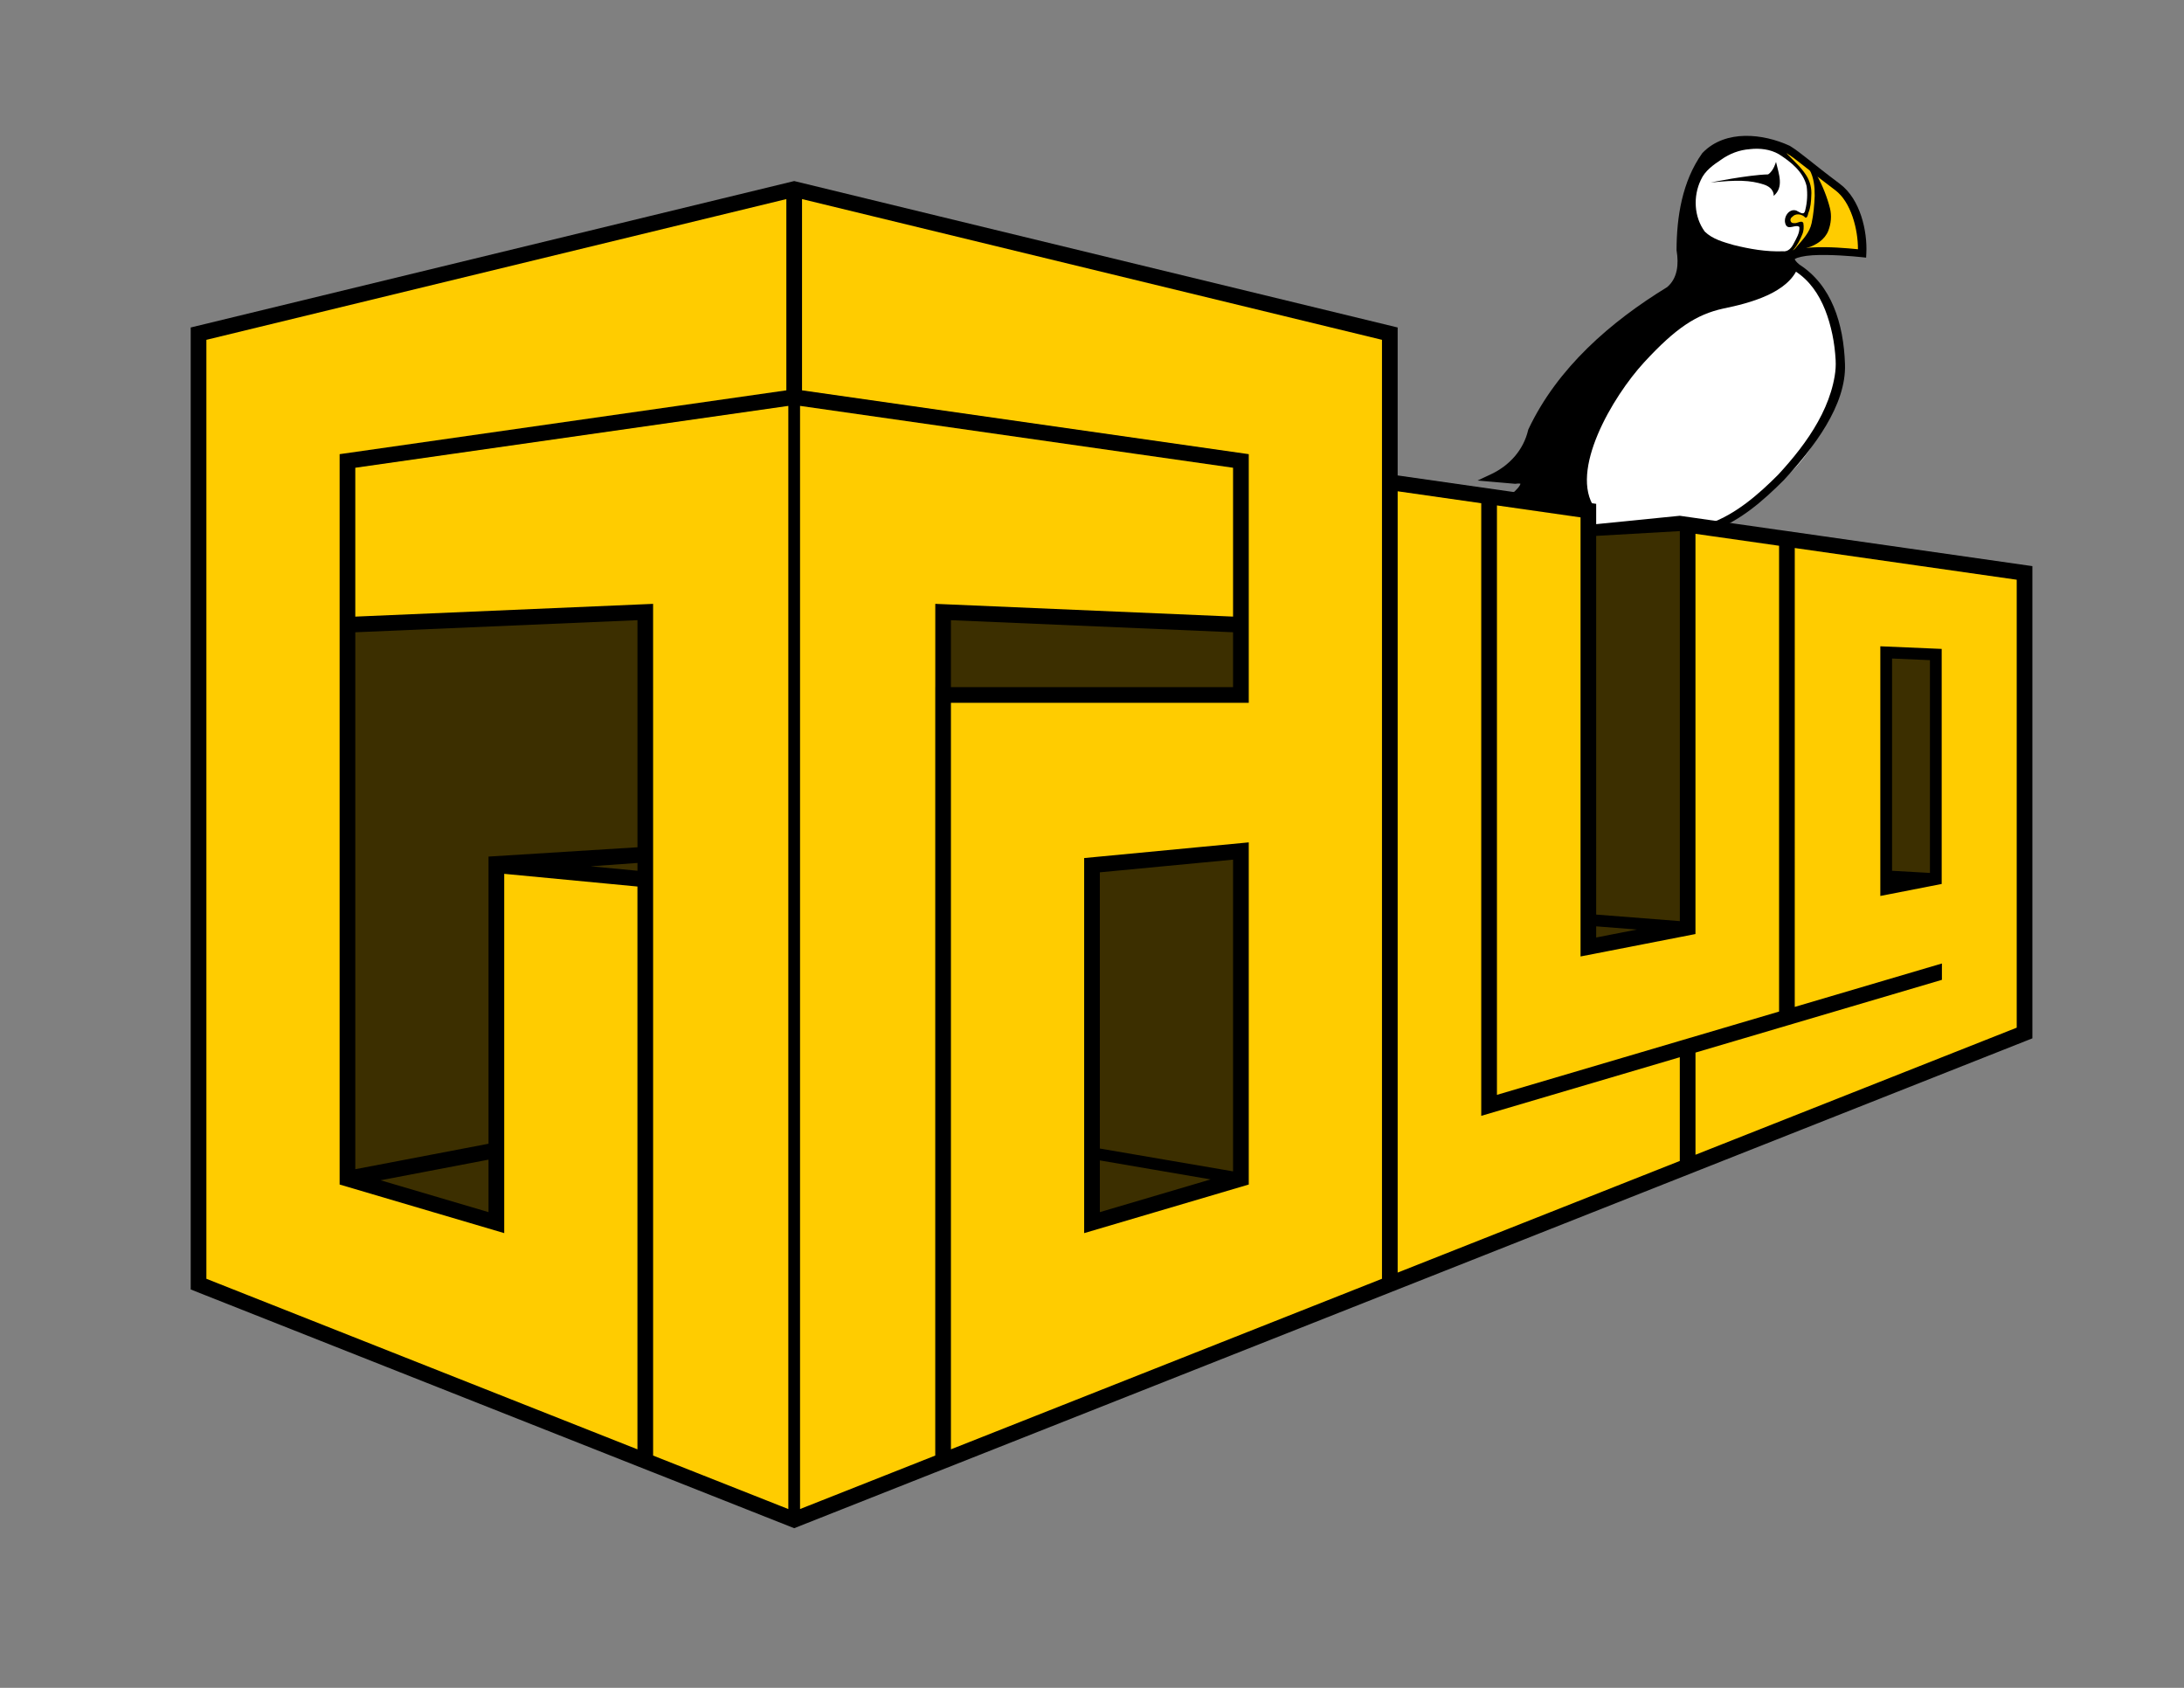
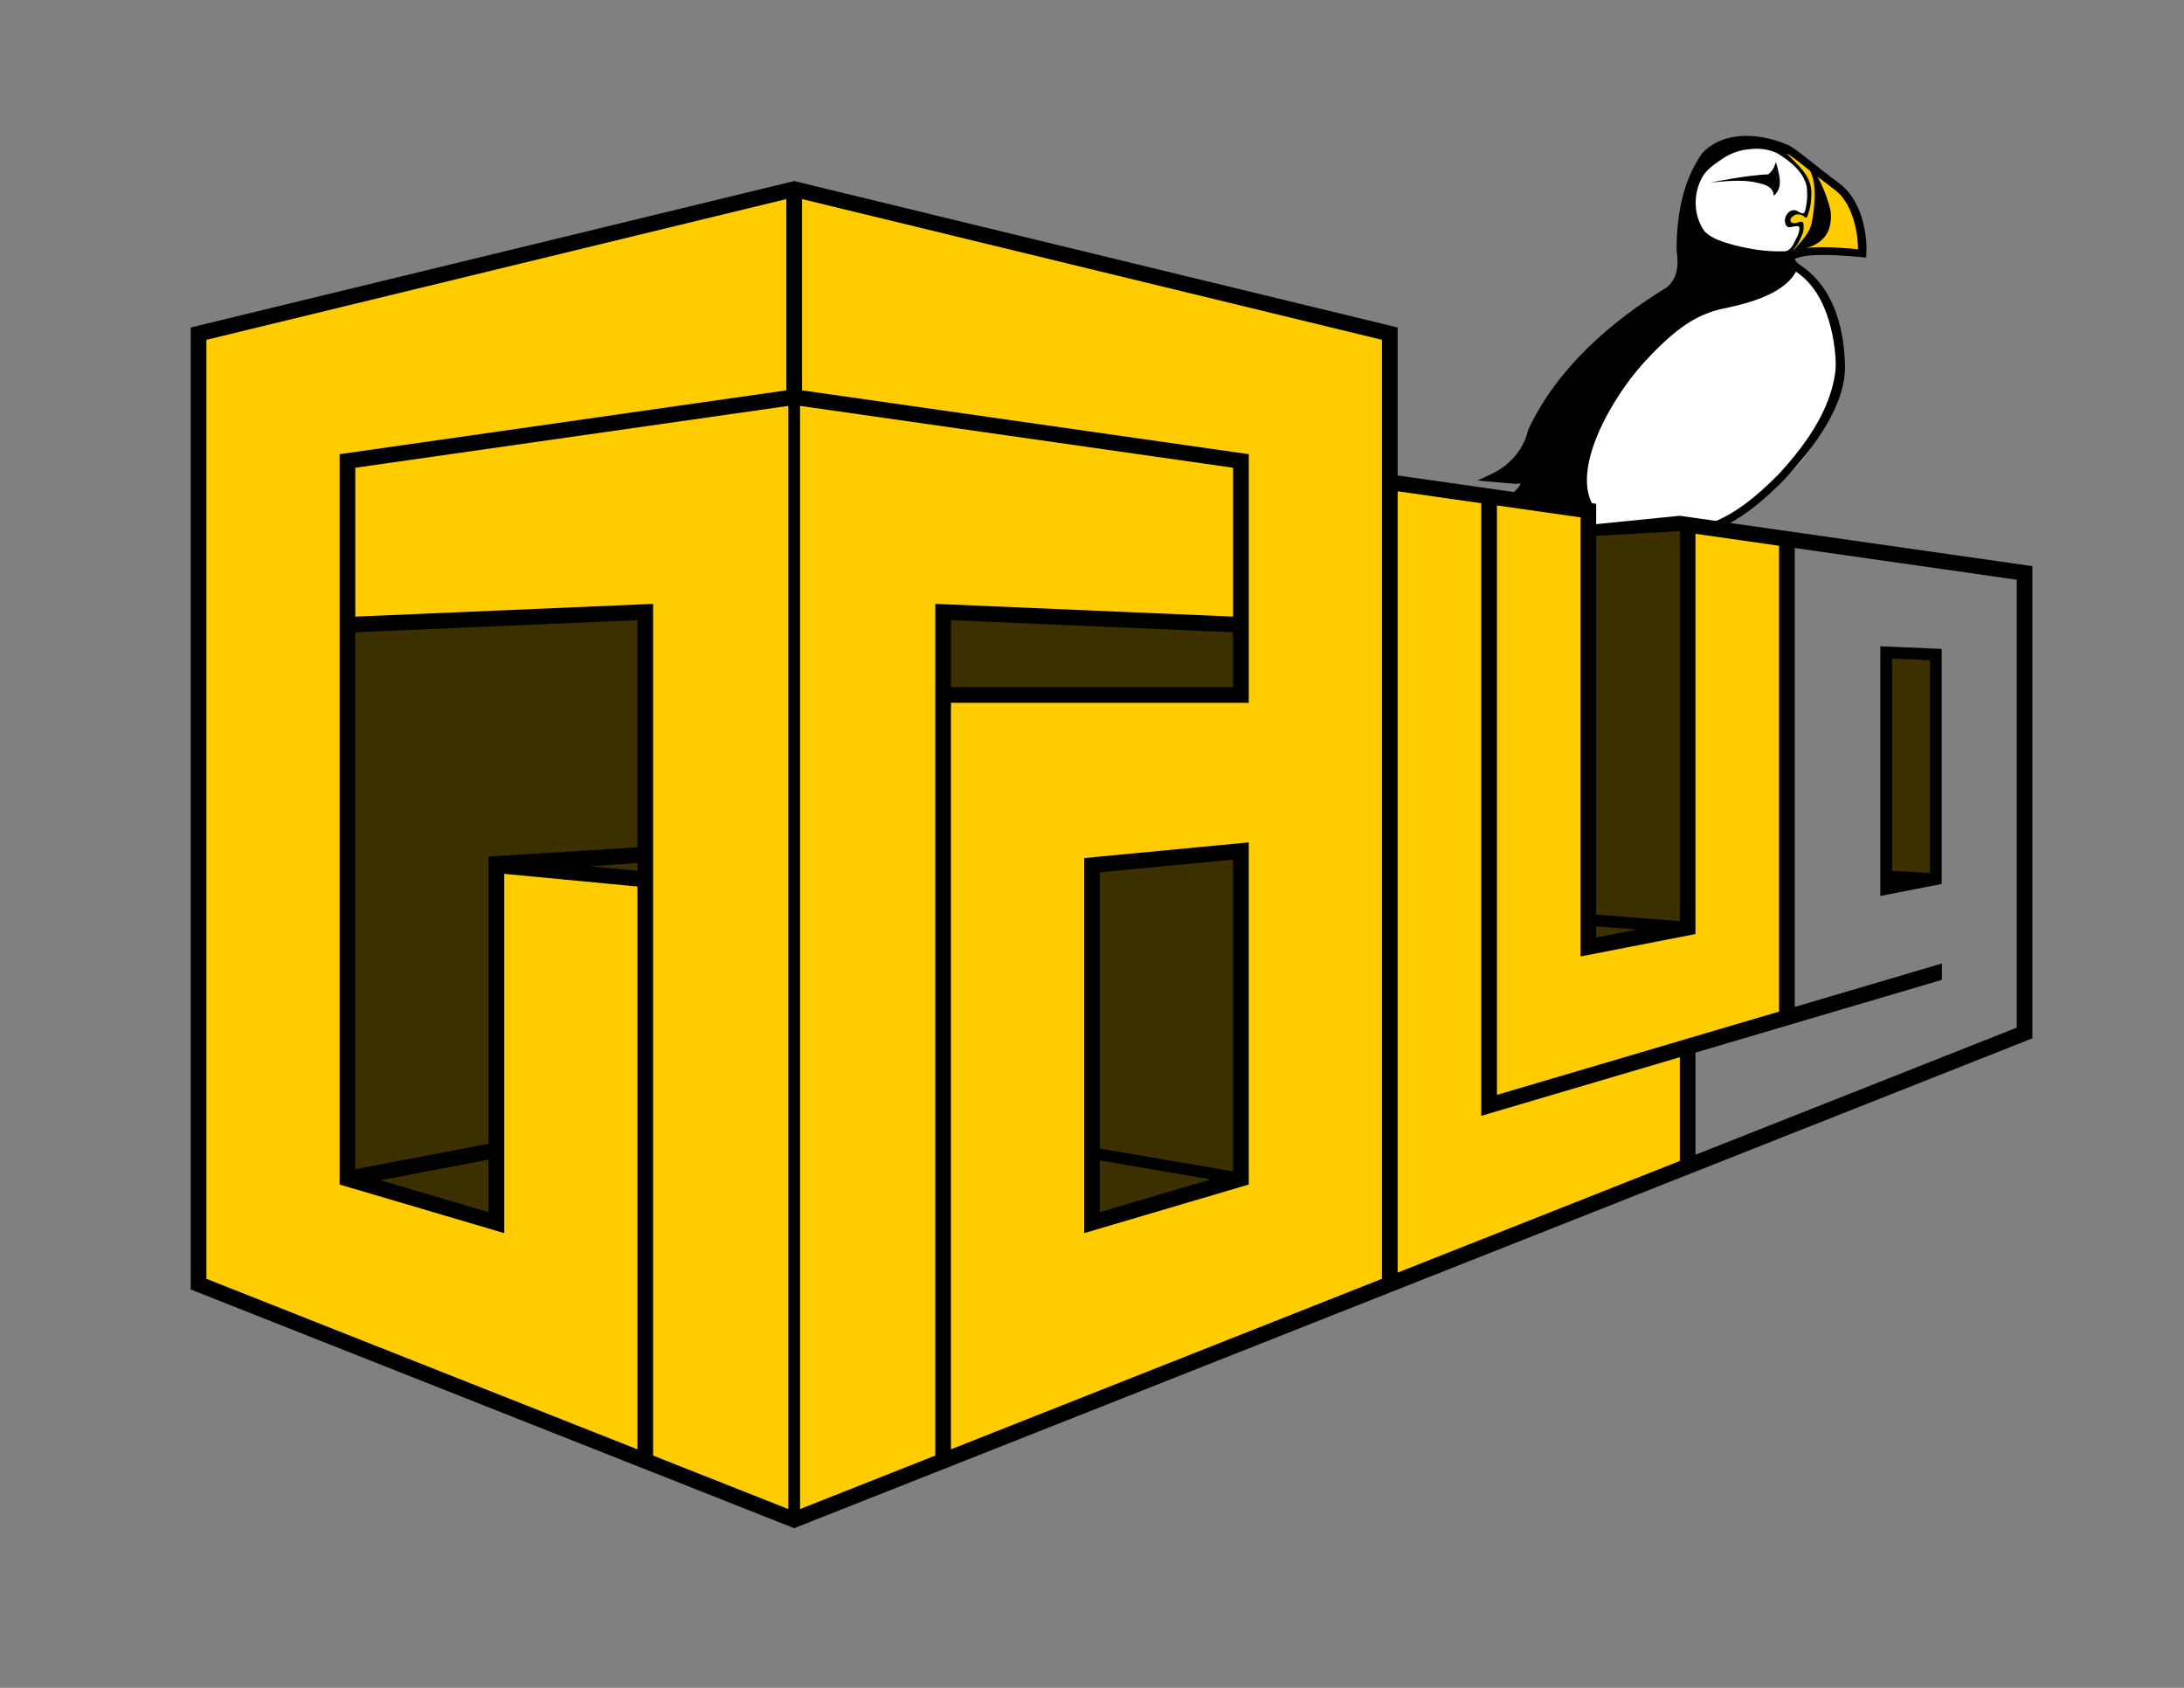
<svg xmlns="http://www.w3.org/2000/svg" xmlns:ns1="http://www.inkscape.org/namespaces/inkscape" xmlns:ns2="http://sodipodi.sourceforge.net/DTD/sodipodi-0.dtd" width="11in" height="8.5in" viewBox="0 0 279.4 215.9" version="1.1" id="svg8" ns1:version="0.92.1 r15371" ns2:docname="GTALug Final Aug 18.svg" ns1:export-filename="C:\Users\Hiker\Documents\Portability\WIP Images\GTALUG Submission\GTAlug FINAL Aug 18.png" ns1:export-xdpi="55.196922" ns1:export-ydpi="55.196922">
  <rect x="0" y="0" width="279.4" height="215.9" fill="#808080" stroke="none" />
  <defs id="defs2">
    <ns1:path-effect effect="powerstroke" id="path-effect4677" is_visible="true" offset_points="5,0.25" sort_points="true" interpolator_type="CubicBezierJohan" interpolator_beta="0.2" start_linecap_type="zerowidth" linejoin_type="extrp_arc" miter_limit="4" end_linecap_type="zerowidth" />
    <ns1:path-effect effect="powerstroke" id="path-effect4652" is_visible="true" offset_points="1,0.25" sort_points="true" interpolator_type="CubicBezierJohan" interpolator_beta="0.2" start_linecap_type="zerowidth" linejoin_type="extrp_arc" miter_limit="4" end_linecap_type="zerowidth" />
    <ns1:path-effect effect="powerstroke" id="path-effect4652-1" is_visible="true" offset_points="1,0.25" sort_points="true" interpolator_type="CubicBezierJohan" interpolator_beta="0.2" start_linecap_type="zerowidth" linejoin_type="extrp_arc" miter_limit="4" end_linecap_type="zerowidth" />
  </defs>
  <ns2:namedview id="base" pagecolor="#ffffff" bordercolor="#666666" borderopacity="1.0" ns1:pageopacity="0.0" ns1:pageshadow="2" ns1:zoom="1" ns1:cx="650.71779" ns1:cy="522.15437" ns1:document-units="in" ns1:current-layer="layer4" showgrid="false" units="in" ns1:pagecheckerboard="true" showguides="false" ns1:guide-bbox="true" ns1:window-width="1366" ns1:window-height="705" ns1:window-x="-8" ns1:window-y="-8" ns1:window-maximized="1" ns1:measure-start="96,480" ns1:measure-end="214.063,480" ns1:snap-to-guides="true" ns1:object-paths="true" ns1:snap-nodes="false" ns1:object-nodes="true">
    <ns2:guide position="101.6,127" orientation="1,0" id="guide4485" ns1:locked="false" ns1:label="Corner" ns1:color="rgb(0,0,255)" />
    <ns2:guide position="177.8,127" orientation="1,0" id="guide4489" ns1:locked="false" ns1:label="" ns1:color="rgb(0,0,255)" />
    <ns2:guide position="25.4,127" orientation="1,0" id="guide4491" ns1:locked="false" ns1:label="" ns1:color="rgb(0,0,255)" />
    <ns2:guide position="-165.1,127" orientation="0.236,-0.972" id="guide4506" ns1:locked="false" ns1:label="" ns1:color="rgb(0,0,255)" />
    <ns2:guide position="368.3,127" orientation="-0.236,-0.972" id="guide4508" ns1:locked="false" ns1:label="" ns1:color="rgb(0,0,255)" />
    <ns2:guide position="-165.1,127" orientation="0.368,0.93" id="guide4510" ns1:locked="false" ns1:label="" ns1:color="rgb(0,0,255)" />
    <ns2:guide position="101.6,165.1" orientation="0.141,-0.99" id="guide4518" ns1:locked="false" ns1:label="" ns1:color="rgb(0,0,255)" />
    <ns2:guide position="101.6,165.1" orientation="0.141,0.99" id="guide4520" ns1:locked="false" />
    <ns2:guide position="101.6,48.26" orientation="-0.283,0.959" id="guide4570" ns1:locked="false" ns1:label="" ns1:color="rgb(0,0,255)" />
    <ns2:guide position="101.6,48.26" orientation="-0.283,-0.959" id="guide4572" ns1:locked="false" ns1:label="" ns1:color="rgb(0,0,255)" />
    <ns2:guide position="44.45,127" orientation="1,0" id="guide4574" ns1:locked="false" ns1:label="" ns1:color="rgb(0,0,255)" />
    <ns2:guide position="158.75,127" orientation="1,0" id="guide4576" ns1:locked="false" ns1:label="" ns1:color="rgb(0,0,255)" />
    <ns2:guide position="259.001,115.176" orientation="1,0" id="guide4578" ns1:locked="false" />
    <ns2:guide position="101.6,74.93" orientation="-0.192,0.981" id="guide4593" ns1:locked="false" ns1:label="" ns1:color="rgb(0,0,255)" />
    <ns2:guide position="82.55,117.409" orientation="1,0" id="guide4601" ns1:locked="false" ns1:label="" ns1:color="rgb(0,0,255)" />
    <ns2:guide position="120.65,132.292" orientation="1,0" id="guide4603" ns1:locked="false" ns1:label="" ns1:color="rgb(0,0,255)" />
    <ns2:guide position="203.2,142.84" orientation="1,0" id="guide4613" ns1:locked="false" ns1:label="" ns1:color="rgb(0,0,255)" />
    <ns2:guide position="190.5,138.875" orientation="1,0" id="guide4615" ns1:locked="false" ns1:label="" ns1:color="rgb(0,0,255)" />
    <ns2:guide position="215.9,133.509" orientation="1,0" id="guide4617" ns1:locked="false" ns1:label="" ns1:color="rgb(0,0,255)" />
    <ns2:guide position="228.6,130.123" orientation="1,0" id="guide4619" ns1:locked="false" ns1:label="" ns1:color="rgb(0,0,255)" />
    <ns2:guide position="63.5,104.74" orientation="1,0" id="guide4633" ns1:locked="false" ns1:label="" ns1:color="rgb(0,0,255)" />
    <ns2:guide position="139.7,96.863" orientation="1,0" id="guide4635" ns1:locked="false" ns1:label="" ns1:color="rgb(0,0,255)" />
    <ns2:guide position="241.3,114.741" orientation="1,0" id="guide4645" ns1:locked="false" ns1:label="" ns1:color="rgb(0,0,255)" />
    <ns2:guide position="248.428,90.565" orientation="1,0" id="guide4691" ns1:locked="false" />
  </ns2:namedview>
  <g ns1:groupmode="layer" id="layer4" ns1:label="Puffin Shapes" style="display:inline">
    <path style="color:#000000;font-style:normal;font-variant:normal;font-weight:normal;font-stretch:normal;font-size:medium;line-height:normal;font-family:sans-serif;font-variant-ligatures:normal;font-variant-position:normal;font-variant-caps:normal;font-variant-numeric:normal;font-variant-alternates:normal;font-feature-settings:normal;text-indent:0;text-align:start;text-decoration:none;text-decoration-line:none;text-decoration-style:solid;text-decoration-color:#000000;letter-spacing:normal;word-spacing:normal;text-transform:none;writing-mode:lr-tb;direction:ltr;text-orientation:mixed;dominant-baseline:auto;baseline-shift:baseline;text-anchor:start;white-space:normal;shape-padding:0;clip-rule:nonzero;display:inline;overflow:visible;visibility:visible;opacity:1;isolation:auto;mix-blend-mode:normal;color-interpolation:sRGB;color-interpolation-filters:linearRGB;solid-color:#000000;solid-opacity:1;vector-effect:none;fill:#000000;fill-opacity:1;fill-rule:evenodd;stroke:none;stroke-width:1;stroke-linecap:butt;stroke-linejoin:miter;stroke-miterlimit:4;stroke-dasharray:none;stroke-dashoffset:0;stroke-opacity:1;color-rendering:auto;image-rendering:auto;shape-rendering:auto;text-rendering:auto;enable-background:accumulate" d="m 223.249,17.85 c -2.661,-0.058 -5.361,1.42 -6.275,4.014 -1.232,2.896 -2.212,8.481 -2.006,9.202 0.09,2.052 0.461,4.563 -1.391,6.027 -5.977,4.438 -16.519,12.829 -17.264,17.29 -0.688,1.936 -1.56,3.926 -3.307,5.169 -0.727,0.585 -1.535,1.058 -2.301,1.587 1.369,0.246 2.866,0.074 4.174,0.383 0.474,1.136 -1.398,1.622 -1.878,2.364 3.39,0.485 6.78,0.969 10.169,1.453 -0.176,1.663 -0.234,3.201 1.88,2.439 4.618,-0.126 9.313,-0.913 13.886,-0.334 5.463,-2.165 9.652,-6.67 12.966,-11.39 2.594,-3.816 4.359,-8.623 3.061,-13.236 -0.639,-3.453 -2.273,-6.929 -5.335,-8.845 -0.985,-0.58 -0.212,-1.689 0.721,-1.627 2.609,-0.403 5.262,-0.124 7.873,0.119 0.096,-3.588 -1.04,-7.635 -4.375,-9.511 -2.546,-1.84 -4.827,-4.445 -8.129,-4.867 -0.812,-0.163 -1.64,-0.252 -2.469,-0.238 z" id="path4674" ns1:connector-curvature="0" ns2:nodetypes="cccccccccccccccccccc" />
    <path style="color:#000000;font-style:normal;font-variant:normal;font-weight:normal;font-stretch:normal;font-size:medium;line-height:normal;font-family:sans-serif;font-variant-ligatures:normal;font-variant-position:normal;font-variant-caps:normal;font-variant-numeric:normal;font-variant-alternates:normal;font-feature-settings:normal;text-indent:0;text-align:start;text-decoration:none;text-decoration-line:none;text-decoration-style:solid;text-decoration-color:#000000;letter-spacing:normal;word-spacing:normal;text-transform:none;writing-mode:lr-tb;direction:ltr;text-orientation:mixed;dominant-baseline:auto;baseline-shift:baseline;text-anchor:start;white-space:normal;shape-padding:0;clip-rule:nonzero;display:inline;overflow:visible;visibility:visible;opacity:0.368;isolation:auto;mix-blend-mode:normal;color-interpolation:sRGB;color-interpolation-filters:linearRGB;solid-color:#000000;solid-opacity:1;vector-effect:none;fill:#000000;fill-opacity:1;fill-rule:evenodd;stroke:none;stroke-width:3.78;stroke-linecap:butt;stroke-linejoin:miter;stroke-miterlimit:4;stroke-dasharray:none;stroke-dashoffset:0;stroke-opacity:1;color-rendering:auto;image-rendering:auto;shape-rendering:auto;text-rendering:auto;enable-background:accumulate" d="m 732.721,230.119 c -0.144,0.019 -0.245,-0.01 -0.393,0.012 l 0.441,-0.008 c -0.016,-0.001 -0.033,-0.002 -0.049,-0.004 z" id="path4676" transform="scale(0.265)" ns1:connector-curvature="0" />
    <path style="color:#000000;font-style:normal;font-variant:normal;font-weight:normal;font-stretch:normal;font-size:medium;line-height:normal;font-family:sans-serif;font-variant-ligatures:normal;font-variant-position:normal;font-variant-caps:normal;font-variant-numeric:normal;font-variant-alternates:normal;font-feature-settings:normal;text-indent:0;text-align:start;text-decoration:none;text-decoration-line:none;text-decoration-style:solid;text-decoration-color:#000000;letter-spacing:normal;word-spacing:normal;text-transform:none;writing-mode:lr-tb;direction:ltr;text-orientation:mixed;dominant-baseline:auto;baseline-shift:baseline;text-anchor:start;white-space:normal;shape-padding:0;clip-rule:nonzero;display:inline;overflow:visible;visibility:visible;opacity:1;isolation:auto;mix-blend-mode:normal;color-interpolation:sRGB;color-interpolation-filters:linearRGB;solid-color:#000000;solid-opacity:1;vector-effect:none;fill:#ffcc00;fill-opacity:1;fill-rule:evenodd;stroke:none;stroke-width:1.028;stroke-linecap:butt;stroke-linejoin:miter;stroke-miterlimit:4;stroke-dasharray:none;stroke-dashoffset:0;stroke-opacity:1;color-rendering:auto;image-rendering:auto;shape-rendering:auto;text-rendering:auto;enable-background:accumulate" d="m 234.817,24.258 c -0.79,-0.591 -1.575,-1.19 -2.353,-1.797 0.706,1.323 1.276,2.727 1.646,4.182 0.233,0.944 0.138,1.961 -0.209,2.864 -0.448,1.141 -1.558,1.847 -2.688,2.189 -0.181,0.07 -0.732,0.192 -0.675,0.192 2.409,-0.295 4.844,-0.105 7.25,0.124 -0.015,-2.02 -0.44,-4.067 -1.399,-5.856 -0.399,-0.722 -0.909,-1.398 -1.572,-1.898 z" id="path4667" ns1:connector-curvature="0" />
    <path style="color:#000000;font-style:normal;font-variant:normal;font-weight:normal;font-stretch:normal;font-size:medium;line-height:normal;font-family:sans-serif;font-variant-ligatures:normal;font-variant-position:normal;font-variant-caps:normal;font-variant-numeric:normal;font-variant-alternates:normal;font-feature-settings:normal;text-indent:0;text-align:start;text-decoration:none;text-decoration-line:none;text-decoration-style:solid;text-decoration-color:#000000;letter-spacing:normal;word-spacing:normal;text-transform:none;writing-mode:lr-tb;direction:ltr;text-orientation:mixed;dominant-baseline:auto;baseline-shift:baseline;text-anchor:start;white-space:normal;shape-padding:0;clip-rule:nonzero;display:inline;overflow:visible;visibility:visible;opacity:1;isolation:auto;mix-blend-mode:normal;color-interpolation:sRGB;color-interpolation-filters:linearRGB;solid-color:#000000;solid-opacity:1;vector-effect:none;fill:#ffffff;fill-opacity:1;fill-rule:evenodd;stroke:none;stroke-width:1;stroke-linecap:butt;stroke-linejoin:miter;stroke-miterlimit:4;stroke-dasharray:none;stroke-dashoffset:0;stroke-opacity:1;color-rendering:auto;image-rendering:auto;shape-rendering:auto;text-rendering:auto;enable-background:accumulate" d="m 223.858,19.08 c -1.318,0.091 -2.584,0.569 -3.657,1.334 -1.026,0.684 -2.09,1.432 -2.607,2.598 -1.007,2.078 -0.888,4.742 0.504,6.618 0.988,0.962 2.375,1.33 3.664,1.706 2.056,0.51 4.175,0.885 6.3,0.807 0.701,0.088 1.133,-0.437 1.415,-1.007 0.339,-0.648 0.773,-1.339 0.722,-2.094 -0.455,-0.434 -1.463,0.502 -1.776,-0.369 -0.328,-0.828 0.408,-2.045 1.371,-1.742 0.46,0.202 1.023,0.742 1.164,-0.099 0.245,-0.978 0.301,-2.017 0.166,-3.015 -0.426,-1.858 -2.03,-3.126 -3.563,-4.098 -1.1,-0.636 -2.454,-0.786 -3.704,-0.641 z" id="path4688" ns1:connector-curvature="0" />
    <path style="color:#000000;font-style:normal;font-variant:normal;font-weight:normal;font-stretch:normal;font-size:medium;line-height:normal;font-family:sans-serif;font-variant-ligatures:normal;font-variant-position:normal;font-variant-caps:normal;font-variant-numeric:normal;font-variant-alternates:normal;font-feature-settings:normal;text-indent:0;text-align:start;text-decoration:none;text-decoration-line:none;text-decoration-style:solid;text-decoration-color:#000000;letter-spacing:normal;word-spacing:normal;text-transform:none;writing-mode:lr-tb;direction:ltr;text-orientation:mixed;dominant-baseline:auto;baseline-shift:baseline;text-anchor:start;white-space:normal;shape-padding:0;clip-rule:nonzero;display:inline;overflow:visible;visibility:visible;opacity:1;isolation:auto;mix-blend-mode:normal;color-interpolation:sRGB;color-interpolation-filters:linearRGB;solid-color:#000000;solid-opacity:1;vector-effect:none;fill:#ffcc00;fill-opacity:1;fill-rule:evenodd;stroke:none;stroke-width:1;stroke-linecap:butt;stroke-linejoin:miter;stroke-miterlimit:4;stroke-dasharray:none;stroke-dashoffset:0;stroke-opacity:1;color-rendering:auto;image-rendering:auto;shape-rendering:auto;text-rendering:auto;enable-background:accumulate" d="m 231.075,22.432 c 0.494,0.77 0.721,1.694 0.642,2.605 -0.022,0.749 -0.082,1.512 -0.376,2.209 -0.065,0.3 -0.208,0.873 -0.534,0.445 -0.435,-0.332 -1.122,-0.399 -1.512,0.04 -0.409,0.25 -0.285,0.868 0.229,0.808 0.372,0.079 0.984,-0.444 1.18,0.006 0.076,0.494 0.056,1.004 -0.153,1.465 -0.275,0.671 -0.601,1.343 -1.083,1.89 -0.307,0.344 0.275,-0.149 0.379,-0.343 0.773,-0.903 1.661,-1.807 1.914,-3.014 0.246,-1.143 0.346,-2.317 0.392,-3.484 0.011,-1.134 -0.099,-2.326 -0.656,-3.336 -0.571,-0.858 -1.56,-1.277 -2.401,-1.813 -0.194,-0.097 -0.838,-0.569 -0.414,-0.168 0.825,0.87 1.748,1.665 2.391,2.69 z" id="path4636" ns1:connector-curvature="0" />
    <path style="color:#000000;font-style:normal;font-variant:normal;font-weight:normal;font-stretch:normal;font-size:medium;line-height:normal;font-family:sans-serif;font-variant-ligatures:normal;font-variant-position:normal;font-variant-caps:normal;font-variant-numeric:normal;font-variant-alternates:normal;font-feature-settings:normal;text-indent:0;text-align:start;text-decoration:none;text-decoration-line:none;text-decoration-style:solid;text-decoration-color:#000000;letter-spacing:normal;word-spacing:normal;text-transform:none;writing-mode:lr-tb;direction:ltr;text-orientation:mixed;dominant-baseline:auto;baseline-shift:baseline;text-anchor:start;white-space:normal;shape-padding:0;clip-rule:nonzero;display:inline;overflow:visible;visibility:visible;opacity:0.368;isolation:auto;mix-blend-mode:normal;color-interpolation:sRGB;color-interpolation-filters:linearRGB;solid-color:#000000;solid-opacity:1;vector-effect:none;fill:#0000ff;fill-opacity:1;fill-rule:evenodd;stroke:none;stroke-width:3.78;stroke-linecap:butt;stroke-linejoin:miter;stroke-miterlimit:4;stroke-dasharray:none;stroke-dashoffset:0;stroke-opacity:1;color-rendering:auto;image-rendering:auto;shape-rendering:auto;text-rendering:auto;enable-background:accumulate" d="m 732.721,230.119 c -0.144,0.019 -0.245,-0.01 -0.393,0.012 l 0.441,-0.008 c -0.016,-0.001 -0.033,-0.002 -0.049,-0.004 z" id="path4643" transform="scale(0.265)" ns1:connector-curvature="0" />
    <path style="color:#000000;font-style:normal;font-variant:normal;font-weight:normal;font-stretch:normal;font-size:medium;line-height:normal;font-family:sans-serif;font-variant-ligatures:normal;font-variant-position:normal;font-variant-caps:normal;font-variant-numeric:normal;font-variant-alternates:normal;font-feature-settings:normal;text-indent:0;text-align:start;text-decoration:none;text-decoration-line:none;text-decoration-style:solid;text-decoration-color:#000000;letter-spacing:normal;word-spacing:normal;text-transform:none;writing-mode:lr-tb;direction:ltr;text-orientation:mixed;dominant-baseline:auto;baseline-shift:baseline;text-anchor:start;white-space:normal;shape-padding:0;clip-rule:nonzero;display:inline;overflow:visible;visibility:visible;opacity:1;isolation:auto;mix-blend-mode:normal;color-interpolation:sRGB;color-interpolation-filters:linearRGB;solid-color:#000000;solid-opacity:1;vector-effect:none;fill:#ffffff;fill-opacity:1;fill-rule:evenodd;stroke:none;stroke-width:3.78;stroke-linecap:butt;stroke-linejoin:miter;stroke-miterlimit:4;stroke-dasharray:none;stroke-dashoffset:0;stroke-opacity:1;color-rendering:auto;image-rendering:auto;shape-rendering:auto;text-rendering:auto;enable-background:accumulate" d="m 831.814,148.958 c -12.762,2.844 -22.713,9.213 -38.09,25.92 -15.377,16.707 -36.323,52.564 -23.837,70.341 v 9.242 l 35.891,-2.053 c 7.076,-0.808 14.066,-0.339 20.994,0.629 4.971,-0.893 4.878,5.199 34.389,-22.137 17.708,-13.915 30.553,-47.911 28.537,-57.052 -0.791,-17.071 -7.917,-38.033 -21.509,-45.25 -4.654,12.846 -23.624,17.761 -36.375,20.359 z" id="path4641" ns1:connector-curvature="0" ns2:nodetypes="czcccccccc" transform="scale(0.265)" />
    <path style="fill:#000000;fill-opacity:1;fill-rule:evenodd;stroke:#000000;stroke-width:0;stroke-linecap:butt;stroke-linejoin:miter;stroke-miterlimit:4;stroke-dasharray:none;stroke-opacity:1" d="m 218.837,23.349 c 3.409,-0.354 5.054,-0.31 6.793,0.248 1.415,0.454 1.278,1.46 1.278,1.46 1.34,-1.127 0.654,-2.799 0.298,-4.352 0,0 -0.309,1.16 -1.011,1.603 -2.626,0.068 -7.357,1.041 -7.357,1.041 z" id="path4691" ns1:connector-curvature="0" ns2:nodetypes="cscccc" />
  </g>
  <g style="display:inline" ns1:label="Yellow Fill" id="g1160" ns1:groupmode="layer">
-     <path ns1:connector-curvature="0" d="m 228.6,130.144 20.018,-5.91 M 215.9,133.893 v 15.294 l 43.101,-17.05 V 73.286 L 228.6,68.943 v 61.201 z" style="display:inline;opacity:1;vector-effect:none;fill:#ffcc00;fill-opacity:1;fill-rule:evenodd;stroke:none;stroke-width:2.007;stroke-linecap:round;stroke-linejoin:miter;stroke-miterlimit:4;stroke-dasharray:none;stroke-dashoffset:0;stroke-opacity:1" id="path1138" />
    <path ns1:connector-curvature="0" d="M 247.65,112.455 241.3,112.093 m 6.35,-28.368 v 28.731 l -6.35,1.24 V 83.453 Z" style="display:inline;opacity:1;vector-effect:none;fill:#3c2f00;fill-opacity:1;fill-rule:evenodd;stroke:none;stroke-width:1.5;stroke-linecap:butt;stroke-linejoin:miter;stroke-miterlimit:4;stroke-dasharray:none;stroke-dashoffset:0;stroke-opacity:1" id="path1140" />
    <path ns1:connector-curvature="0" id="path1142" d="m 190.5,63.5 v 77.893 l 38.1,-11.249 V 68.943 l -12.7,-1.814 v 51.526 l -12.7,2.48 V 65.314 Z" style="display:inline;opacity:1;vector-effect:none;fill:#ffcc00;fill-opacity:1;fill-rule:evenodd;stroke:none;stroke-width:2;stroke-linecap:butt;stroke-linejoin:miter;stroke-miterlimit:4;stroke-dasharray:none;stroke-dashoffset:0;stroke-opacity:1" />
    <path ns1:connector-curvature="0" d="m 215.9,118.654 -12.7,-0.992 m 0,-49.808 12.7,-0.726 v 51.526 l -12.7,2.48 V 67.854" style="display:inline;opacity:1;vector-effect:none;fill:#3c2f00;fill-opacity:1;fill-rule:evenodd;stroke:none;stroke-width:1.5;stroke-linecap:butt;stroke-linejoin:miter;stroke-miterlimit:4;stroke-dasharray:none;stroke-dashoffset:0;stroke-opacity:1" id="path1144" />
    <path ns1:connector-curvature="0" id="path1146" d="M 177.8,61.686 190.5,63.5 v 77.893 l 25.4,-7.499 v 15.294 l -38.1,15.072 z" style="display:inline;opacity:1;vector-effect:none;fill:#ffcc00;fill-opacity:1;fill-rule:evenodd;stroke:none;stroke-width:2.007;stroke-linecap:butt;stroke-linejoin:miter;stroke-miterlimit:4;stroke-dasharray:none;stroke-dashoffset:0;stroke-opacity:1" />
    <path ns1:connector-curvature="0" d="m 139.7,110.671 19.05,-1.815 -1e-5,41.911 -19.05,5.624 z M 101.6,24.191 177.8,42.679 v 121.579 l -57.15,22.608 V 88.9 h 38.1 V 58.964 L 101.6,50.8 Z" style="display:inline;opacity:1;vector-effect:none;fill:#ffcc00;fill-opacity:1;fill-rule:evenodd;stroke:none;stroke-width:2;stroke-linecap:butt;stroke-linejoin:bevel;stroke-miterlimit:4;stroke-dasharray:none;stroke-dashoffset:0;stroke-opacity:1" id="path1148" />
    <path ns1:connector-curvature="0" d="m 158.75,150.767 -19.05,-3.266 m 1e-5,-36.831 19.05,-1.815 v 41.911 l -19.05,5.624 z M 120.65,78.286 l 38.1,1.632 V 88.9 h -38.1 z" style="display:inline;opacity:1;vector-effect:none;fill:#3c2f00;fill-opacity:1;fill-rule:evenodd;stroke:none;stroke-width:1.5;stroke-linecap:butt;stroke-linejoin:miter;stroke-miterlimit:4;stroke-dasharray:none;stroke-dashoffset:0;stroke-opacity:1" id="path1150" />
    <path ns1:connector-curvature="0" id="path1152" d="m 44.45,58.964 v 20.955 L 82.55,78.286 V 186.867 l 19.05,7.536 19.05,-7.536 V 78.286 l 38.1,1.632 V 58.964 L 101.6,50.8 Z" style="display:inline;opacity:1;vector-effect:none;fill:#ffcc00;fill-opacity:1;fill-rule:evenodd;stroke:none;stroke-width:2;stroke-linecap:butt;stroke-linejoin:miter;stroke-miterlimit:4;stroke-dasharray:none;stroke-dashoffset:0;stroke-opacity:1" />
    <path ns1:connector-curvature="0" id="path1154" d="M 101.6,50.8 V 194.402" style="display:inline;opacity:1;vector-effect:none;fill:none;fill-opacity:1;fill-rule:evenodd;stroke:none;stroke-width:1.5;stroke-linecap:butt;stroke-linejoin:miter;stroke-miterlimit:4;stroke-dasharray:none;stroke-dashoffset:0;stroke-opacity:1" />
    <path ns1:connector-curvature="0" id="path1156" d="M 101.6,50.8 V 24.191 L 25.4,42.679 v 121.579 l 57.15,22.608 V 112.486 L 63.5,110.671 v 45.72 L 44.45,150.767 V 58.964 Z" style="display:inline;opacity:1;vector-effect:none;fill:#ffcc00;fill-opacity:1;fill-rule:evenodd;stroke:none;stroke-width:2.007;stroke-linecap:butt;stroke-linejoin:bevel;stroke-miterlimit:4;stroke-dasharray:none;stroke-dashoffset:0;stroke-opacity:1" />
    <path ns1:connector-curvature="0" d="M 44.45,150.767 63.5,147.127 m 0,-36.456 19.05,-1.361 M 44.45,79.919 82.55,78.286 V 112.486 L 63.5,110.671 v 45.72 l -19.05,-5.624 z" style="display:inline;opacity:1;vector-effect:none;fill:#3c2f00;fill-opacity:1;fill-rule:evenodd;stroke:none;stroke-width:2;stroke-linecap:butt;stroke-linejoin:miter;stroke-miterlimit:4;stroke-dasharray:none;stroke-dashoffset:0;stroke-opacity:1" id="path1158" />
  </g>
  <g style="display:none" ns1:label="Black Fill" id="g305" ns1:groupmode="layer">
    <path ns1:connector-curvature="0" d="m 228.6,130.144 20.018,-5.91 M 215.9,133.893 v 15.294 l 43.101,-17.05 V 73.286 L 228.6,68.943 v 61.201 z" style="display:inline;opacity:1;vector-effect:none;fill:#000000;fill-opacity:1;fill-rule:evenodd;stroke:none;stroke-width:2.007;stroke-linecap:round;stroke-linejoin:miter;stroke-miterlimit:4;stroke-dasharray:none;stroke-dashoffset:0;stroke-opacity:1" id="path283" />
    <path ns1:connector-curvature="0" d="M 247.65,112.455 241.3,112.093 m 6.35,-28.368 v 28.731 l -6.35,1.24 V 83.453 Z" style="display:inline;opacity:1;vector-effect:none;fill:#000000;fill-opacity:1;fill-rule:evenodd;stroke:none;stroke-width:1.5;stroke-linecap:butt;stroke-linejoin:miter;stroke-miterlimit:4;stroke-dasharray:none;stroke-dashoffset:0;stroke-opacity:1" id="path285" />
    <path ns1:connector-curvature="0" id="path287" d="m 190.5,63.5 v 77.893 l 38.1,-11.249 V 68.943 l -12.7,-1.814 v 51.526 l -12.7,2.48 V 65.314 Z" style="display:inline;opacity:1;vector-effect:none;fill:#000000;fill-opacity:1;fill-rule:evenodd;stroke:none;stroke-width:2;stroke-linecap:butt;stroke-linejoin:miter;stroke-miterlimit:4;stroke-dasharray:none;stroke-dashoffset:0;stroke-opacity:1" />
-     <path ns1:connector-curvature="0" d="m 215.9,118.654 -12.7,-0.992 m 0,-49.808 12.7,-0.726 v 51.526 l -12.7,2.48 V 67.854" style="display:inline;opacity:1;vector-effect:none;fill:#000000;fill-opacity:1;fill-rule:evenodd;stroke:none;stroke-width:1.5;stroke-linecap:butt;stroke-linejoin:miter;stroke-miterlimit:4;stroke-dasharray:none;stroke-dashoffset:0;stroke-opacity:1" id="path289" />
+     <path ns1:connector-curvature="0" d="m 215.9,118.654 -12.7,-0.992 m 0,-49.808 12.7,-0.726 v 51.526 V 67.854" style="display:inline;opacity:1;vector-effect:none;fill:#000000;fill-opacity:1;fill-rule:evenodd;stroke:none;stroke-width:1.5;stroke-linecap:butt;stroke-linejoin:miter;stroke-miterlimit:4;stroke-dasharray:none;stroke-dashoffset:0;stroke-opacity:1" id="path289" />
    <path ns1:connector-curvature="0" id="path291" d="M 177.8,61.686 190.5,63.5 v 77.893 l 25.4,-7.499 v 15.294 l -38.1,15.072 z" style="display:inline;opacity:1;vector-effect:none;fill:#000000;fill-opacity:1;fill-rule:evenodd;stroke:none;stroke-width:2.007;stroke-linecap:butt;stroke-linejoin:miter;stroke-miterlimit:4;stroke-dasharray:none;stroke-dashoffset:0;stroke-opacity:1" />
-     <path ns1:connector-curvature="0" d="m 139.7,110.671 19.05,-1.815 -1e-5,41.911 -19.05,5.624 z M 101.6,24.191 177.8,42.679 v 121.579 l -57.15,22.608 V 88.9 h 38.1 V 58.964 L 101.6,50.8 Z" style="display:inline;opacity:1;vector-effect:none;fill:#000000;fill-opacity:1;fill-rule:evenodd;stroke:none;stroke-width:2;stroke-linecap:butt;stroke-linejoin:bevel;stroke-miterlimit:4;stroke-dasharray:none;stroke-dashoffset:0;stroke-opacity:1" id="path293" />
    <path ns1:connector-curvature="0" d="m 158.75,150.767 -19.05,-3.266 m 1e-5,-36.831 19.05,-1.815 v 41.911 l -19.05,5.624 z M 120.65,78.286 l 38.1,1.632 V 88.9 h -38.1 z" style="display:inline;opacity:1;vector-effect:none;fill:#000000;fill-opacity:1;fill-rule:evenodd;stroke:none;stroke-width:1.5;stroke-linecap:butt;stroke-linejoin:miter;stroke-miterlimit:4;stroke-dasharray:none;stroke-dashoffset:0;stroke-opacity:1" id="path295" />
    <path ns1:connector-curvature="0" id="path297" d="m 44.45,58.964 v 20.955 L 82.55,78.286 V 186.867 l 19.05,7.536 19.05,-7.536 V 78.286 l 38.1,1.632 V 58.964 L 101.6,50.8 Z" style="display:inline;opacity:1;vector-effect:none;fill:#000000;fill-opacity:1;fill-rule:evenodd;stroke:none;stroke-width:2;stroke-linecap:butt;stroke-linejoin:miter;stroke-miterlimit:4;stroke-dasharray:none;stroke-dashoffset:0;stroke-opacity:1" />
    <path ns1:connector-curvature="0" id="path299" d="M 101.6,50.8 V 194.402" style="display:inline;opacity:1;vector-effect:none;fill:none;fill-opacity:1;fill-rule:evenodd;stroke:none;stroke-width:1.5;stroke-linecap:butt;stroke-linejoin:miter;stroke-miterlimit:4;stroke-dasharray:none;stroke-dashoffset:0;stroke-opacity:1" />
    <path ns1:connector-curvature="0" id="path301" d="M 101.6,50.8 V 24.191 L 25.4,42.679 v 121.579 l 57.15,22.608 V 112.486 L 63.5,110.671 v 45.72 L 44.45,150.767 V 58.964 Z" style="display:inline;opacity:1;vector-effect:none;fill:#000000;fill-opacity:1;fill-rule:evenodd;stroke:none;stroke-width:2.007;stroke-linecap:butt;stroke-linejoin:bevel;stroke-miterlimit:4;stroke-dasharray:none;stroke-dashoffset:0;stroke-opacity:1" />
    <path ns1:connector-curvature="0" d="M 44.45,150.767 63.5,147.127 m 0,-36.456 19.05,-1.361 M 44.45,79.919 82.55,78.286 V 112.486 L 63.5,110.671 v 45.72 l -19.05,-5.624 z" style="display:inline;opacity:1;vector-effect:none;fill:#000000;fill-opacity:1;fill-rule:evenodd;stroke:none;stroke-width:2;stroke-linecap:butt;stroke-linejoin:miter;stroke-miterlimit:4;stroke-dasharray:none;stroke-dashoffset:0;stroke-opacity:1" id="path303" />
  </g>
  <g ns1:groupmode="layer" id="g1184" ns1:label="White Fill" style="display:none">
    <path id="path1162" style="display:inline;opacity:1;vector-effect:none;fill:#ffffff;fill-opacity:1;fill-rule:evenodd;stroke:none;stroke-width:2.007;stroke-linecap:round;stroke-linejoin:miter;stroke-miterlimit:4;stroke-dasharray:none;stroke-dashoffset:0;stroke-opacity:1" d="m 228.6,130.144 20.018,-5.91 M 215.9,133.893 v 15.294 l 43.101,-17.05 V 73.286 L 228.6,68.943 v 61.201 z" ns1:connector-curvature="0" />
    <path id="path1164" style="display:inline;opacity:1;vector-effect:none;fill:#ffffff;fill-opacity:1;fill-rule:evenodd;stroke:none;stroke-width:1.5;stroke-linecap:butt;stroke-linejoin:miter;stroke-miterlimit:4;stroke-dasharray:none;stroke-dashoffset:0;stroke-opacity:1" d="M 247.65,112.455 241.3,112.093 m 6.35,-28.368 v 28.731 l -6.35,1.24 V 83.453 Z" ns1:connector-curvature="0" />
    <path style="display:inline;opacity:1;vector-effect:none;fill:#ffffff;fill-opacity:1;fill-rule:evenodd;stroke:none;stroke-width:2;stroke-linecap:butt;stroke-linejoin:miter;stroke-miterlimit:4;stroke-dasharray:none;stroke-dashoffset:0;stroke-opacity:1" d="m 190.5,63.5 v 77.893 l 38.1,-11.249 V 68.943 l -12.7,-1.814 v 51.526 l -12.7,2.48 V 65.314 Z" id="path1166" ns1:connector-curvature="0" />
    <path id="path1168" style="display:inline;opacity:1;vector-effect:none;fill:#ffffff;fill-opacity:1;fill-rule:evenodd;stroke:none;stroke-width:1.5;stroke-linecap:butt;stroke-linejoin:miter;stroke-miterlimit:4;stroke-dasharray:none;stroke-dashoffset:0;stroke-opacity:1" d="m 215.9,118.654 -12.7,-0.992 m 0,-49.808 12.7,-0.726 v 51.526 l -12.7,2.48 V 67.854" ns1:connector-curvature="0" />
    <path style="display:inline;opacity:1;vector-effect:none;fill:#ffffff;fill-opacity:1;fill-rule:evenodd;stroke:none;stroke-width:2.007;stroke-linecap:butt;stroke-linejoin:miter;stroke-miterlimit:4;stroke-dasharray:none;stroke-dashoffset:0;stroke-opacity:1" d="M 177.8,61.686 190.5,63.5 v 77.893 l 25.4,-7.499 v 15.294 l -38.1,15.072 z" id="path1170" ns1:connector-curvature="0" />
    <path id="path1172" style="display:inline;opacity:1;vector-effect:none;fill:#ffffff;fill-opacity:1;fill-rule:evenodd;stroke:none;stroke-width:2;stroke-linecap:butt;stroke-linejoin:bevel;stroke-miterlimit:4;stroke-dasharray:none;stroke-dashoffset:0;stroke-opacity:1" d="m 139.7,110.671 19.05,-1.815 -1e-5,41.911 -19.05,5.624 z M 101.6,24.191 177.8,42.679 v 121.579 l -57.15,22.608 V 88.9 h 38.1 V 58.964 L 101.6,50.8 Z" ns1:connector-curvature="0" />
    <path id="path1174" style="display:inline;opacity:1;vector-effect:none;fill:#ffffff;fill-opacity:1;fill-rule:evenodd;stroke:none;stroke-width:1.5;stroke-linecap:butt;stroke-linejoin:miter;stroke-miterlimit:4;stroke-dasharray:none;stroke-dashoffset:0;stroke-opacity:1" d="m 158.75,150.767 -19.05,-3.266 m 1e-5,-36.831 19.05,-1.815 v 41.911 l -19.05,5.624 z M 120.65,78.286 l 38.1,1.632 V 88.9 h -38.1 z" ns1:connector-curvature="0" />
    <path style="display:inline;opacity:1;vector-effect:none;fill:#ffffff;fill-opacity:1;fill-rule:evenodd;stroke:none;stroke-width:2;stroke-linecap:butt;stroke-linejoin:miter;stroke-miterlimit:4;stroke-dasharray:none;stroke-dashoffset:0;stroke-opacity:1" d="m 44.45,58.964 v 20.955 L 82.55,78.286 V 186.867 l 19.05,7.536 19.05,-7.536 V 78.286 l 38.1,1.632 V 58.964 L 101.6,50.8 Z" id="path1176" ns1:connector-curvature="0" />
    <path style="display:inline;opacity:1;vector-effect:none;fill:none;fill-opacity:1;fill-rule:evenodd;stroke:none;stroke-width:1.5;stroke-linecap:butt;stroke-linejoin:miter;stroke-miterlimit:4;stroke-dasharray:none;stroke-dashoffset:0;stroke-opacity:1" d="M 101.6,50.8 V 194.402" id="path1178" ns1:connector-curvature="0" />
    <path style="display:inline;opacity:1;vector-effect:none;fill:#ffffff;fill-opacity:1;fill-rule:evenodd;stroke:none;stroke-width:2.007;stroke-linecap:butt;stroke-linejoin:bevel;stroke-miterlimit:4;stroke-dasharray:none;stroke-dashoffset:0;stroke-opacity:1" d="M 101.6,50.8 V 24.191 L 25.4,42.679 v 121.579 l 57.15,22.608 V 112.486 L 63.5,110.671 v 45.72 L 44.45,150.767 V 58.964 Z" id="path1180" ns1:connector-curvature="0" />
    <path id="path1182" style="display:inline;opacity:1;vector-effect:none;fill:#ffffff;fill-opacity:1;fill-rule:evenodd;stroke:none;stroke-width:2;stroke-linecap:butt;stroke-linejoin:miter;stroke-miterlimit:4;stroke-dasharray:none;stroke-dashoffset:0;stroke-opacity:1" d="M 44.45,150.767 63.5,147.127 m 0,-36.456 19.05,-1.361 M 44.45,79.919 82.55,78.286 V 112.486 L 63.5,110.671 v 45.72 l -19.05,-5.624 z" ns1:connector-curvature="0" />
  </g>
  <g ns1:groupmode="layer" id="layer5" ns1:label="Black Lines" style="display:inline">
    <path style="color:#000000;font-style:normal;font-variant:normal;font-weight:normal;font-stretch:normal;font-size:medium;line-height:normal;font-family:sans-serif;font-variant-ligatures:normal;font-variant-position:normal;font-variant-caps:normal;font-variant-numeric:normal;font-variant-alternates:normal;font-feature-settings:normal;text-indent:0;text-align:start;text-decoration:none;text-decoration-line:none;text-decoration-style:solid;text-decoration-color:#000000;letter-spacing:normal;word-spacing:normal;text-transform:none;writing-mode:lr-tb;direction:ltr;text-orientation:mixed;dominant-baseline:auto;baseline-shift:baseline;text-anchor:start;white-space:normal;shape-padding:0;clip-rule:nonzero;display:inline;overflow:visible;visibility:visible;opacity:1;isolation:auto;mix-blend-mode:normal;color-interpolation:sRGB;color-interpolation-filters:linearRGB;solid-color:#000000;solid-opacity:1;vector-effect:none;fill:#000000;fill-opacity:1;fill-rule:evenodd;stroke:none;stroke-width:2.007;stroke-linecap:round;stroke-linejoin:miter;stroke-miterlimit:4;stroke-dasharray:none;stroke-dashoffset:0;stroke-opacity:1;color-rendering:auto;image-rendering:auto;shape-rendering:auto;text-rendering:auto;enable-background:accumulate" d="m 101.601,23.159 c 0,0 -51.882,12.588 -77.204,18.731 V 164.941 l 59.156,23.401 v -0.003 l 18.047,7.14 18.047,-7.139 v 0.003 l 57.151,-22.607 40.106,-15.866 v -5.3e-4 L 260.004,132.819 V 72.416 l -32.406,-4.631 v 0.005 l -12.697,-1.815 -10.701,1.071 v -2.599 c -8.391,-1.197 -17.764,-2.542 -25.397,-3.632 V 41.89 C 124.844,28.814 101.601,23.159 101.601,23.159 Z m -1.003,2.307 V 49.93 l -57.15,8.164 v 93.424 l 21.057,6.217 V 111.776 l 17.043,1.623 v 71.993 L 26.403,163.576 V 43.469 Z m 2.006,0 74.193,18.002 v 17.06 1.157 101.89 l -55.144,21.815 V 89.903 h 38.102 V 58.094 L 102.604,49.93 Z m -0.254,26.453 55.396,7.914 v 19.039 l -38.095,-1.631 v 10.654 h -0.004 v 98.293 l -17.297,6.84 z m -1.5,5.29e-4 V 193.03 l -17.297,-6.841 v -74.614 c -0.003,-11.44 -0.002,-22.889 -0.002,-34.332 l -38.098,1.632 v -19.041 z m 77.953,10.923 10.693,1.528 v 78.363 l 25.401,-7.498 v 13.269 l -36.094,14.278 z m 12.702,1.809 10.695,1.529 v 56.166 l 14.701,-2.869 V 68.283 l 10.697,1.527 v 59.584 l -10.695,3.156 -1.745,0.515 -0.261,0.077 -23.392,6.906 z m 23.397,3.284 v 49.888 l -10.701,-0.836 V 68.548 Z m 14.703,2.163 28.395,4.057 v 57.299 l -41.096,16.256 v -13.068 l 11.982,-3.537 0.719,-0.211 v -0.002 l 18.825,-5.557 v -2.085 c -0.032,0.008 -0.061,0.011 -0.094,0.021 L 229.603,128.8 Z M 81.551,79.33 v 29.049 l -19.055,1.19 v 36.732 l -17.043,3.258 V 80.877 Z m 40.1,0 36.095,1.545 v 7.021 h -36.095 z m 118.9,3.34 v 31.936 l 7.85,-1.533 V 83.006 l -0.719,-0.031 z m 1.5,1.564 4.849,0.209 v 27.218 l -4.849,-0.277 z m -82.297,23.518 -21.057,2.006 v 0.912 47.065 l 21.057,-6.217 z m -2.008,2.209 v 39.873 l -17.043,-2.921 V 111.584 Z M 81.551,110.385 v 0.998 l -5.989,-0.571 z m 122.649,8.108 5.216,0.409 -5.216,1.019 z M 62.496,148.337 v 6.712 l -13.805,-4.075 z m 78.207,0.097 14.176,2.43 -14.176,4.185 z" id="path4620-7" ns1:connector-curvature="0" ns2:nodetypes="ccccccccccccccccccccccccccccccccccccccccccccccccccccccccccccccccccccccccccccccccccccccccccccccccccccccccccccccccccccccccccccccccccccccccccccccccccc" />
  </g>
  <g ns1:groupmode="layer" id="layer7" ns1:label="Puffin Black Outline" style="display:inline">
    <path style="color:#000000;font-style:normal;font-variant:normal;font-weight:normal;font-stretch:normal;font-size:medium;line-height:normal;font-family:sans-serif;font-variant-ligatures:normal;font-variant-position:normal;font-variant-caps:normal;font-variant-numeric:normal;font-variant-alternates:normal;font-feature-settings:normal;text-indent:0;text-align:start;text-decoration:none;text-decoration-line:none;text-decoration-style:solid;text-decoration-color:#000000;letter-spacing:normal;word-spacing:normal;text-transform:none;writing-mode:lr-tb;direction:ltr;text-orientation:mixed;dominant-baseline:auto;baseline-shift:baseline;text-anchor:start;white-space:normal;shape-padding:0;clip-rule:nonzero;display:inline;overflow:visible;visibility:visible;opacity:1;isolation:auto;mix-blend-mode:normal;color-interpolation:sRGB;color-interpolation-filters:linearRGB;solid-color:#000000;solid-opacity:1;vector-effect:none;fill:#000000;fill-opacity:1;fill-rule:evenodd;stroke:none;stroke-width:1;stroke-linecap:butt;stroke-linejoin:miter;stroke-miterlimit:4;stroke-dasharray:none;stroke-dashoffset:0;stroke-opacity:1;color-rendering:auto;image-rendering:auto;shape-rendering:auto;text-rendering:auto;enable-background:accumulate" d="m 223.23,17.379 c -1.991,0.037 -3.965,0.653 -5.428,2.18 l -0.025,0.027 -0.022,0.029 c -2.553,3.595 -3.262,8.134 -3.273,12.357 v 0.043 l 0.006,0.041 c 0.293,1.753 0.119,3.547 -1.211,4.672 -7.23,4.428 -14.036,10.32 -17.744,18.178 l -0.023,0.049 -0.012,0.051 c -0.599,2.562 -2.394,4.555 -4.785,5.672 l -1.689,0.789 1.857,0.162 c 0.971,0.084 1.942,0.17 2.912,0.254 l 0.058,0.004 0.058,-0.008 c 0.502,-0.075 0.62,0.019 0.604,-0.01 -0.009,0.042 -0.019,0.094 -0.064,0.182 -0.229,0.442 -0.987,1.157 -1.469,1.381 l -1.531,0.709 11.25,1.607 v 2.635 l 10.594,-0.606 h 0.015 c 1.822,-0.208 3.646,-0.099 5.484,0.168 l 0.123,0.018 0.117,-0.041 c 3.588,-1.276 6.55,-3.883 9.149,-6.486 l 0.008,-0.006 0.006,-0.008 c 3.861,-4.169 8.008,-9.591 7.835,-14.829 -0.173,-5.237 -1.734,-10.135 -5.851,-12.761 l 0.043,0.029 c -0.414,-0.329 -0.584,-0.592 -0.609,-0.672 -0.025,-0.08 -0.057,0.004 0.051,-0.078 0.215,-0.165 1.124,-0.393 2.215,-0.459 2.181,-0.131 5.172,0.122 6.328,0.248 l 0.525,0.057 0.027,-0.528 c 0.151,-2.849 -0.763,-6.938 -3.361,-8.89 v -0.002 c -3.658,-2.738 -4.985,-3.995 -6.402,-4.865 l -0.026,-0.015 -0.027,-0.014 c -1.694,-0.777 -3.722,-1.301 -5.713,-1.263 z m 0.02,1 c 0.447,-0.008 0.901,0.016 1.354,0.067 0.453,0.052 0.906,0.131 1.352,0.234 0.446,0.103 0.884,0.229 1.309,0.374 0.425,0.145 0.837,0.309 1.229,0.487 0.64,0.394 1.299,0.907 2.256,1.664 0.958,0.757 2.214,1.759 4.048,3.133 0.251,0.188 0.484,0.408 0.701,0.652 0.216,0.245 0.416,0.515 0.599,0.804 0.366,0.579 0.665,1.236 0.902,1.925 0.237,0.69 0.41,1.412 0.524,2.121 0.114,0.709 0.168,1.405 0.165,2.042 -0.686,-0.068 -1.632,-0.157 -2.667,-0.212 -1.035,-0.056 -2.16,-0.079 -3.204,-0.016 -0.578,0.035 -1.107,0.078 -1.573,0.174 -0.233,0.048 -0.45,0.109 -0.649,0.189 -0.199,0.08 -0.38,0.179 -0.541,0.302 -0.161,0.123 -0.294,0.308 -0.37,0.516 -0.076,0.208 -0.095,0.439 -0.028,0.652 0.066,0.214 0.179,0.406 0.336,0.593 0.158,0.187 0.36,0.37 0.605,0.565 l 0.022,0.018 0.022,0.014 c 0.459,0.293 0.879,0.623 1.263,0.985 0.384,0.362 0.732,0.756 1.047,1.177 0.316,0.42 0.599,0.867 0.853,1.334 0.254,0.467 0.48,0.955 0.681,1.457 0.2,0.502 0.375,1.02 0.529,1.547 0.153,0.527 0.285,1.062 0.399,1.602 0.227,1.079 0.361,2.216 0.42,3.283 0.039,0.704 -0.008,1.353 -0.122,2.037 -0.114,0.684 -0.276,1.358 -0.48,2.02 -0.203,0.662 -0.447,1.314 -0.727,1.953 -0.279,0.64 -0.594,1.268 -0.937,1.884 -0.343,0.616 -0.715,1.22 -1.11,1.811 -0.395,0.591 -0.811,1.17 -1.245,1.736 -0.867,1.132 -1.799,2.211 -2.747,3.235 -0.002,0.002 -0.004,0.004 -0.006,0.006 -0.637,0.638 -1.292,1.27 -1.969,1.878 -0.677,0.608 -1.376,1.192 -2.098,1.734 -0.723,0.542 -1.469,1.041 -2.242,1.48 -0.773,0.439 -1.573,0.817 -2.401,1.116 -0.916,-0.128 -1.837,-0.223 -2.763,-0.259 -0.926,-0.036 -1.856,-0.014 -2.792,0.093 l -9.496,0.543 v -2.445 l -9.443,-1.349 c 0.196,-0.171 0.411,-0.321 0.606,-0.481 0.194,-0.16 0.368,-0.33 0.476,-0.541 0.098,-0.188 0.171,-0.385 0.189,-0.608 0.009,-0.111 -5.2e-4,-0.234 -0.035,-0.355 -0.034,-0.121 -0.093,-0.238 -0.18,-0.338 -0.088,-0.1 -0.186,-0.176 -0.295,-0.233 -0.109,-0.057 -0.229,-0.094 -0.359,-0.115 -0.229,-0.038 -0.502,-0.014 -0.793,0.024 0.004,2.64e-4 0.009,5.29e-4 0.013,0.001 l -0.117,0.002 c 0.039,-0.006 0.066,0.002 0.104,-0.003 -0.538,-0.047 -1.076,-0.095 -1.614,-0.142 0.504,-0.324 0.985,-0.68 1.431,-1.069 0.446,-0.389 0.858,-0.812 1.224,-1.269 0.366,-0.457 0.687,-0.949 0.951,-1.477 0.264,-0.528 0.473,-1.093 0.614,-1.695 l -0.036,0.1 c 0.45,-0.953 0.948,-1.878 1.488,-2.775 0.541,-0.897 1.124,-1.766 1.746,-2.608 0.621,-0.842 1.281,-1.657 1.973,-2.446 0.692,-0.789 1.417,-1.551 2.169,-2.288 0.753,-0.737 1.533,-1.448 2.336,-2.135 0.803,-0.687 1.629,-1.349 2.473,-1.988 0.844,-0.639 1.705,-1.253 2.579,-1.845 0.874,-0.592 1.76,-1.161 2.654,-1.707 l 0.033,-0.02 0.029,-0.023 c 0.213,-0.179 0.402,-0.371 0.569,-0.574 0.167,-0.202 0.313,-0.415 0.438,-0.636 0.251,-0.442 0.422,-0.917 0.531,-1.408 0.108,-0.491 0.154,-0.997 0.151,-1.501 -0.002,-0.504 -0.052,-1.007 -0.133,-1.49 l 0.008,0.084 c 0.003,-1.024 0.049,-2.062 0.153,-3.094 0.104,-1.032 0.267,-2.059 0.503,-3.062 0.118,-0.502 0.254,-0.997 0.41,-1.485 0.156,-0.487 0.333,-0.966 0.531,-1.435 0.199,-0.469 0.419,-0.926 0.664,-1.371 0.244,-0.445 0.513,-0.877 0.807,-1.294 0.311,-0.321 0.648,-0.595 1.007,-0.826 0.359,-0.231 0.74,-0.42 1.137,-0.569 0.398,-0.149 0.813,-0.259 1.24,-0.334 0.427,-0.075 0.867,-0.115 1.314,-0.124 z" id="path4590" ns1:connector-curvature="0" ns2:nodetypes="ccccccccccccccccccccccccccccccccccccccccccccccccsccccccscscccccccsccccccccscsscccscccscccsccccscccccccccccsccccsscsccccccccscccscscccccccc" />
  </g>
  <g ns1:groupmode="layer" id="layer6" ns1:label="Puffin White Outline" style="display:none">
    <path ns1:connector-curvature="0" style="color:#000000;font-style:normal;font-variant:normal;font-weight:normal;font-stretch:normal;font-size:medium;line-height:normal;font-family:sans-serif;font-variant-ligatures:normal;font-variant-position:normal;font-variant-caps:normal;font-variant-numeric:normal;font-variant-alternates:normal;font-feature-settings:normal;text-indent:0;text-align:start;text-decoration:none;text-decoration-line:none;text-decoration-style:solid;text-decoration-color:#000000;letter-spacing:normal;word-spacing:normal;text-transform:none;writing-mode:lr-tb;direction:ltr;text-orientation:mixed;dominant-baseline:auto;baseline-shift:baseline;text-anchor:start;white-space:normal;shape-padding:0;clip-rule:nonzero;display:inline;overflow:visible;visibility:visible;opacity:1;isolation:auto;mix-blend-mode:normal;color-interpolation:sRGB;color-interpolation-filters:linearRGB;solid-color:#000000;solid-opacity:1;vector-effect:none;fill:#ffffff;fill-opacity:1;fill-rule:evenodd;stroke:none;stroke-width:1;stroke-linecap:butt;stroke-linejoin:miter;stroke-miterlimit:4;stroke-dasharray:none;stroke-dashoffset:0;stroke-opacity:1;color-rendering:auto;image-rendering:auto;shape-rendering:auto;text-rendering:auto;enable-background:accumulate" d="m 223.23,17.379 c -1.991,0.037 -3.965,0.653 -5.428,2.18 l -0.025,0.027 -0.022,0.029 c -2.553,3.595 -3.262,8.134 -3.273,12.357 v 0.043 l 0.006,0.041 c 0.293,1.753 0.119,3.547 -1.211,4.672 -7.23,4.428 -14.036,10.32 -17.744,18.178 l -0.023,0.049 -0.012,0.051 c -0.599,2.562 -2.394,4.555 -4.785,5.672 l -1.689,0.789 1.857,0.162 c 0.971,0.084 1.942,0.17 2.912,0.254 l 0.058,0.004 0.058,-0.008 c 0.502,-0.075 0.62,0.019 0.604,-0.01 -0.009,0.042 -0.019,0.094 -0.064,0.182 -0.229,0.442 -0.987,1.157 -1.469,1.381 l -1.531,0.709 11.25,1.607 v 2.635 l 10.594,-0.606 h 0.015 c 1.822,-0.208 3.646,-0.099 5.484,0.168 l 0.123,0.018 0.117,-0.041 c 3.588,-1.276 6.55,-3.883 9.149,-6.486 l 0.008,-0.006 0.006,-0.008 c 3.861,-4.169 7.611,-9.357 7.715,-15.414 v -0.029 l -0.002,-0.029 c -0.448,-4.36 -1.612,-9.492 -5.728,-12.117 l 0.043,0.029 c -0.414,-0.329 -0.584,-0.592 -0.609,-0.672 -0.025,-0.08 -0.057,0.004 0.051,-0.078 0.215,-0.165 1.124,-0.393 2.215,-0.459 2.181,-0.131 5.172,0.122 6.328,0.248 l 0.525,0.057 0.027,-0.528 c 0.151,-2.849 -0.763,-6.938 -3.361,-8.89 v -0.002 c -3.658,-2.738 -4.985,-3.995 -6.402,-4.865 l -0.026,-0.015 -0.027,-0.014 c -1.694,-0.777 -3.722,-1.301 -5.713,-1.263 z m 0.02,1 c 0.447,-0.008 0.901,0.016 1.354,0.067 0.453,0.052 0.906,0.131 1.352,0.234 0.446,0.103 0.884,0.229 1.309,0.374 0.425,0.145 0.837,0.309 1.229,0.487 0.64,0.394 1.299,0.907 2.256,1.664 0.958,0.757 2.214,1.759 4.048,3.133 0.251,0.188 0.484,0.408 0.701,0.652 0.216,0.245 0.416,0.515 0.599,0.804 0.366,0.579 0.665,1.236 0.902,1.925 0.237,0.69 0.41,1.412 0.524,2.121 0.114,0.709 0.168,1.405 0.165,2.042 -0.686,-0.068 -1.632,-0.157 -2.667,-0.212 -1.035,-0.056 -2.16,-0.079 -3.204,-0.016 -0.578,0.035 -1.107,0.078 -1.573,0.174 -0.233,0.048 -0.45,0.109 -0.649,0.189 -0.199,0.08 -0.38,0.179 -0.541,0.302 -0.161,0.123 -0.294,0.308 -0.37,0.516 -0.076,0.208 -0.095,0.439 -0.028,0.652 0.066,0.214 0.179,0.406 0.336,0.593 0.158,0.187 0.36,0.37 0.605,0.565 l 0.022,0.018 0.022,0.014 c 0.459,0.293 0.879,0.623 1.263,0.985 0.384,0.362 0.732,0.756 1.047,1.177 0.316,0.42 0.599,0.867 0.853,1.334 0.254,0.467 0.48,0.955 0.681,1.457 0.2,0.502 0.375,1.02 0.529,1.547 0.153,0.527 0.285,1.062 0.399,1.602 0.227,1.079 0.381,2.173 0.491,3.236 -0.013,0.705 -0.08,1.399 -0.194,2.084 -0.114,0.684 -0.276,1.358 -0.48,2.02 -0.203,0.662 -0.447,1.314 -0.727,1.953 -0.279,0.64 -0.594,1.268 -0.937,1.884 -0.343,0.616 -0.715,1.22 -1.11,1.811 -0.395,0.591 -0.811,1.17 -1.245,1.736 -0.867,1.132 -1.799,2.211 -2.747,3.235 -0.002,0.002 -0.004,0.004 -0.006,0.006 -0.637,0.638 -1.292,1.27 -1.969,1.878 -0.677,0.608 -1.376,1.192 -2.098,1.734 -0.723,0.542 -1.469,1.041 -2.242,1.48 -0.773,0.439 -1.573,0.817 -2.401,1.116 -0.916,-0.128 -1.837,-0.223 -2.763,-0.259 -0.926,-0.036 -1.856,-0.014 -2.792,0.093 l -9.496,0.543 v -2.445 l -9.443,-1.349 c 0.196,-0.171 0.411,-0.321 0.606,-0.481 0.194,-0.16 0.368,-0.33 0.476,-0.541 0.098,-0.188 0.171,-0.385 0.189,-0.608 0.009,-0.111 -5.2e-4,-0.234 -0.035,-0.355 -0.034,-0.121 -0.093,-0.238 -0.18,-0.338 -0.088,-0.1 -0.186,-0.176 -0.295,-0.233 -0.109,-0.057 -0.229,-0.094 -0.359,-0.115 -0.229,-0.038 -0.502,-0.014 -0.793,0.024 0.004,2.64e-4 0.009,5.29e-4 0.013,0.001 l -0.117,0.002 c 0.039,-0.006 0.066,0.002 0.104,-0.003 -0.538,-0.047 -1.076,-0.095 -1.614,-0.142 0.504,-0.324 0.985,-0.68 1.431,-1.069 0.446,-0.389 0.858,-0.812 1.224,-1.269 0.366,-0.457 0.687,-0.949 0.951,-1.477 0.264,-0.528 0.473,-1.093 0.614,-1.695 0.226,-0.444 1.07,-2.037 1.453,-2.675 0.541,-0.897 1.124,-1.766 1.746,-2.608 0.621,-0.842 1.281,-1.657 1.973,-2.446 0.692,-0.789 1.417,-1.551 2.169,-2.288 0.753,-0.737 1.533,-1.448 2.336,-2.135 0.803,-0.687 1.629,-1.349 2.473,-1.988 0.844,-0.639 1.705,-1.253 2.579,-1.845 0.874,-0.592 1.76,-1.161 2.654,-1.707 l 0.033,-0.02 0.029,-0.023 c 0.213,-0.179 0.402,-0.371 0.569,-0.574 0.167,-0.202 0.313,-0.415 0.438,-0.636 0.251,-0.442 0.422,-0.917 0.531,-1.408 0.108,-0.491 0.154,-0.997 0.151,-1.501 -0.002,-0.504 -0.052,-1.007 -0.133,-1.49 l 0.008,0.084 c 0.003,-1.024 0.049,-2.062 0.153,-3.094 0.104,-1.032 0.267,-2.059 0.503,-3.062 0.118,-0.502 0.254,-0.997 0.41,-1.485 0.156,-0.487 0.333,-0.966 0.531,-1.435 0.199,-0.469 0.419,-0.926 0.664,-1.371 0.244,-0.445 0.513,-0.877 0.807,-1.294 0.311,-0.321 0.648,-0.595 1.007,-0.826 0.359,-0.231 0.74,-0.42 1.137,-0.569 0.398,-0.149 0.813,-0.259 1.24,-0.334 0.427,-0.075 0.867,-0.115 1.314,-0.124 z" id="path4701" ns2:nodetypes="ccccccccccccccccccccccccccccccccccccccccccccccccccsccccccscscccccccsccccccccsccscccscccscccsccccscccccccccccsccccscsccccccccscccscscccccccc" />
  </g>
  <g ns1:label="White Lines" id="g5032" ns1:groupmode="layer" style="display:none">
    <path style="color:#000000;font-style:normal;font-variant:normal;font-weight:normal;font-stretch:normal;font-size:medium;line-height:normal;font-family:sans-serif;font-variant-ligatures:normal;font-variant-position:normal;font-variant-caps:normal;font-variant-numeric:normal;font-variant-alternates:normal;font-feature-settings:normal;text-indent:0;text-align:start;text-decoration:none;text-decoration-line:none;text-decoration-style:solid;text-decoration-color:#000000;letter-spacing:normal;word-spacing:normal;text-transform:none;writing-mode:lr-tb;direction:ltr;text-orientation:mixed;dominant-baseline:auto;baseline-shift:baseline;text-anchor:start;white-space:normal;shape-padding:0;clip-rule:nonzero;display:inline;overflow:visible;visibility:visible;opacity:1;isolation:auto;mix-blend-mode:normal;color-interpolation:sRGB;color-interpolation-filters:linearRGB;solid-color:#000000;solid-opacity:1;vector-effect:none;fill:#ffffff;fill-opacity:1;fill-rule:evenodd;stroke:none;stroke-width:2.007;stroke-linecap:round;stroke-linejoin:miter;stroke-miterlimit:4;stroke-dasharray:none;stroke-dashoffset:0;stroke-opacity:1;color-rendering:auto;image-rendering:auto;shape-rendering:auto;text-rendering:auto;enable-background:accumulate" d="m 101.601,23.159 c 0,0 -51.882,12.588 -77.204,18.731 V 164.941 l 59.156,23.401 v -0.003 l 18.047,7.14 18.047,-7.139 v 0.003 l 57.151,-22.607 40.106,-15.866 v -5.3e-4 L 260.004,132.819 V 72.416 l -32.406,-4.631 v 0.005 l -12.697,-1.815 -10.701,1.071 v -2.599 c -8.391,-1.197 -17.764,-2.542 -25.397,-3.632 V 41.89 C 124.844,28.814 101.601,23.159 101.601,23.159 Z m -1.003,2.307 V 49.93 l -57.15,8.164 v 93.424 l 21.057,6.217 V 111.776 l 17.043,1.623 v 71.993 L 26.403,163.576 V 43.469 Z m 2.006,0 74.193,18.002 v 17.06 1.157 101.89 l -55.144,21.815 V 89.903 h 38.102 V 58.094 L 102.604,49.93 Z m -0.254,26.453 55.396,7.914 v 19.039 l -38.095,-1.631 v 10.654 h -0.004 v 98.293 l -17.297,6.84 z m -1.5,5.29e-4 V 193.03 l -17.297,-6.841 v -74.614 c -0.003,-11.44 -0.002,-22.889 -0.002,-34.332 l -38.098,1.632 v -19.041 z m 77.953,10.923 10.693,1.528 v 78.363 l 25.401,-7.498 v 13.269 l -36.094,14.278 z m 12.702,1.809 10.695,1.529 v 56.166 l 14.701,-2.869 V 68.283 l 10.697,1.527 v 59.584 l -10.695,3.156 -1.745,0.515 -0.261,0.077 -23.392,6.906 z m 23.397,3.284 v 49.888 l -10.701,-0.836 V 68.548 Z m 14.703,2.163 28.395,4.057 v 57.299 l -41.096,16.256 v -13.068 l 11.982,-3.537 0.719,-0.211 v -0.002 l 18.825,-5.557 v -2.085 c -0.032,0.008 -0.061,0.011 -0.094,0.021 L 229.603,128.8 Z M 81.551,79.33 v 29.049 l -19.055,1.19 v 36.732 l -17.043,3.258 V 80.877 Z m 40.1,0 36.095,1.545 v 7.021 h -36.095 z m 118.9,3.34 v 31.936 l 7.85,-1.533 V 83.006 l -0.719,-0.031 z m 1.5,1.564 4.849,0.209 v 27.218 l -4.849,-0.277 z m -82.297,23.518 -21.057,2.006 v 0.912 47.065 l 21.057,-6.217 z m -2.008,2.209 v 39.873 l -17.043,-2.921 V 111.584 Z M 81.551,110.385 v 0.998 l -5.989,-0.571 z m 122.649,8.108 5.216,0.409 -5.216,1.019 z M 62.496,148.337 v 6.712 l -13.805,-4.075 z m 78.207,0.097 14.176,2.43 -14.176,4.185 z" id="path4620" ns1:connector-curvature="0" ns2:nodetypes="ccccccccccccccccccccccccccccccccccccccccccccccccccccccccccccccccccccccccccccccccccccccccccccccccccccccccccccccccccccccccccccccccccccccccccccccccccc" />
  </g>
</svg>